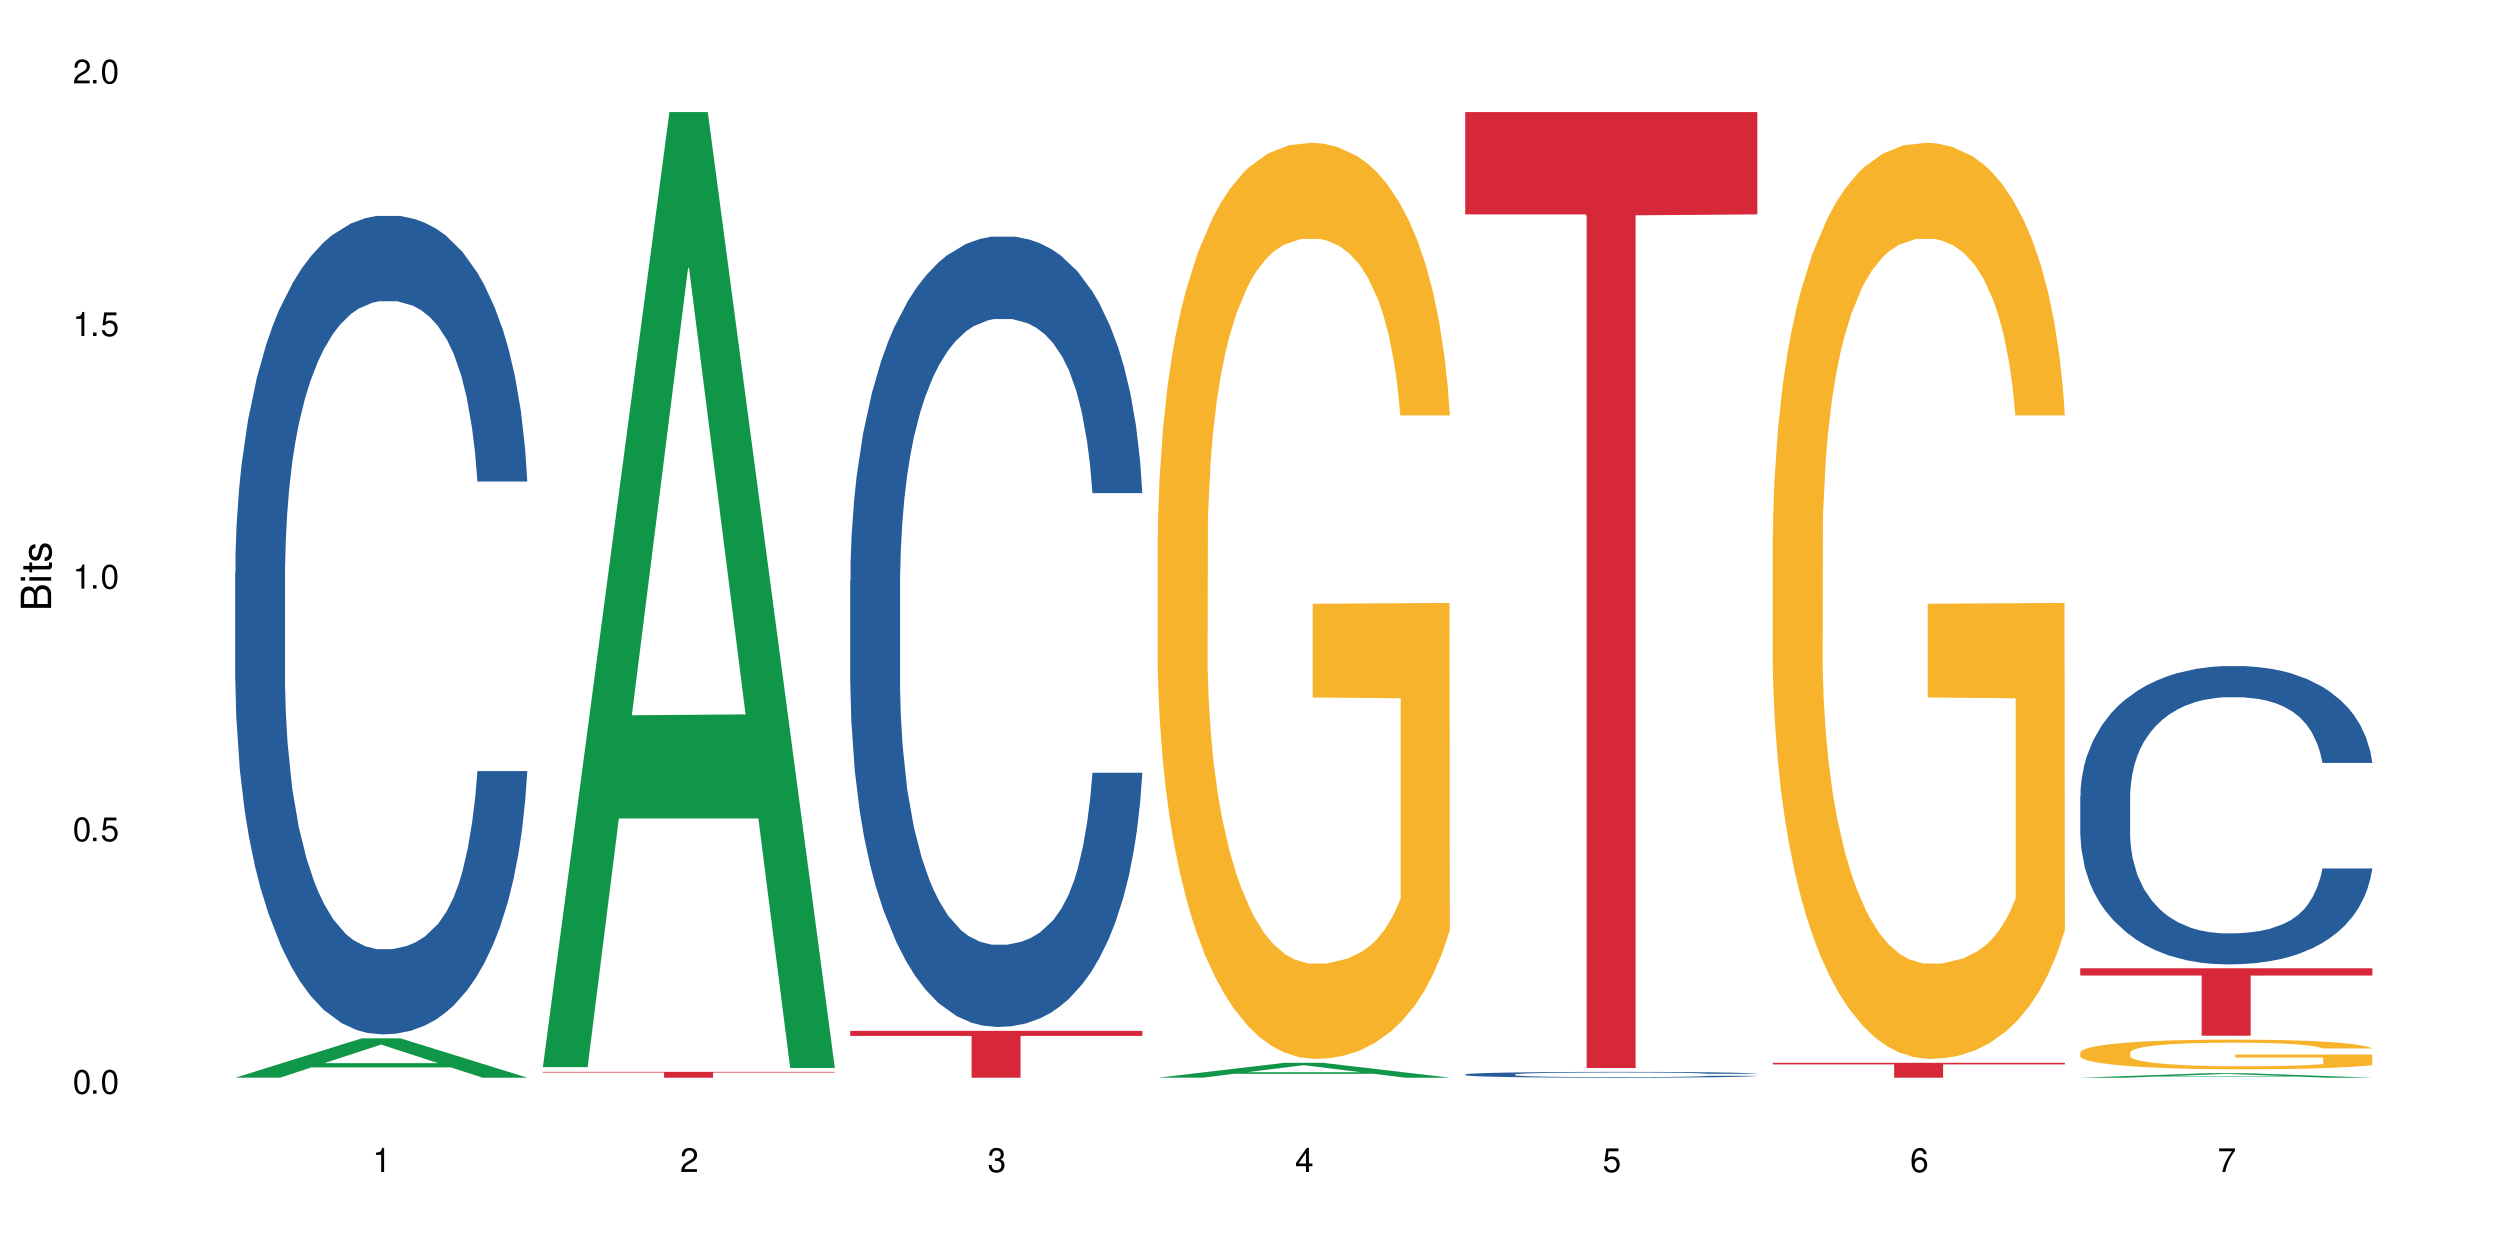
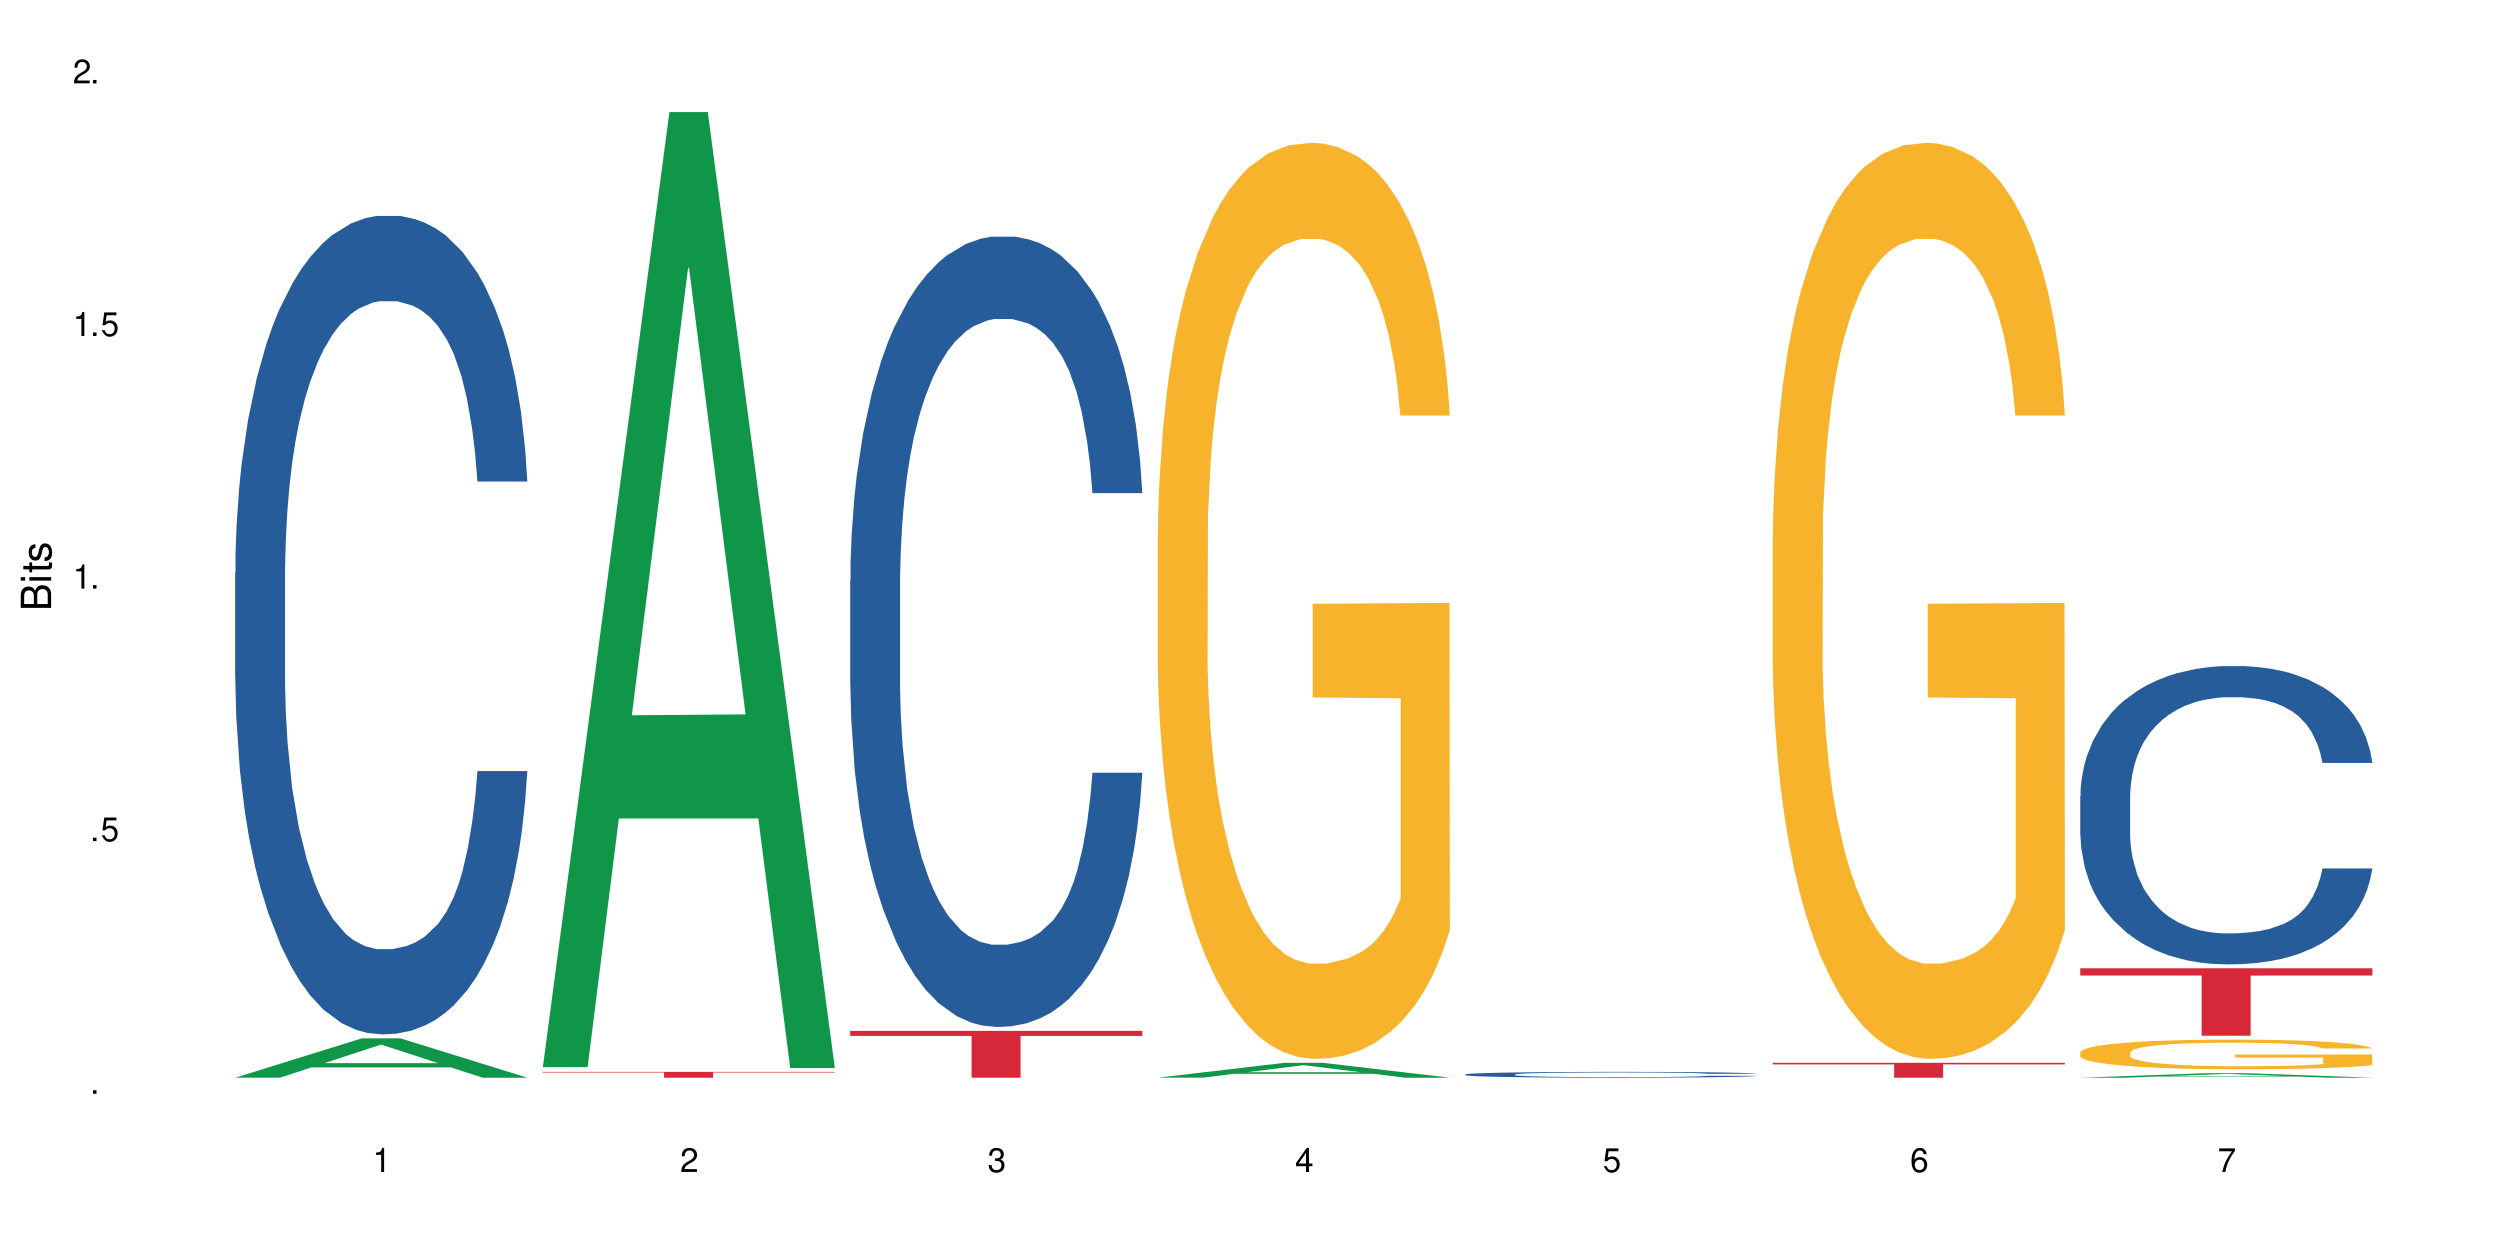
<svg xmlns="http://www.w3.org/2000/svg" xmlns:xlink="http://www.w3.org/1999/xlink" width="720" height="360" viewBox="0 0 720 360">
  <defs>
    <g>
      <g id="glyph-0-0">
</g>
      <g id="glyph-0-1">
-         <path d="M 2.641 -6.938 C 2 -6.938 1.422 -6.656 1.078 -6.172 C 0.641 -5.562 0.406 -4.641 0.406 -3.359 C 0.406 -1.016 1.188 0.219 2.641 0.219 C 4.078 0.219 4.859 -1.016 4.859 -3.297 C 4.859 -4.641 4.656 -5.547 4.203 -6.172 C 3.844 -6.656 3.281 -6.938 2.641 -6.938 Z M 2.641 -6.188 C 3.547 -6.188 4 -5.25 4 -3.375 C 4 -1.406 3.562 -0.484 2.625 -0.484 C 1.734 -0.484 1.281 -1.438 1.281 -3.344 C 1.281 -5.25 1.734 -6.188 2.641 -6.188 Z M 2.641 -6.188 " />
-       </g>
+         </g>
      <g id="glyph-0-2">
        <path d="M 1.828 -1 L 0.828 -1 L 0.828 0 L 1.828 0 Z M 1.828 -1 " />
      </g>
      <g id="glyph-0-3">
-         <path d="M 4.562 -6.797 L 1.062 -6.797 L 0.547 -3.094 L 1.328 -3.094 C 1.719 -3.562 2.047 -3.734 2.578 -3.734 C 3.484 -3.734 4.062 -3.109 4.062 -2.094 C 4.062 -1.125 3.484 -0.531 2.578 -0.531 C 1.828 -0.531 1.375 -0.906 1.188 -1.672 L 0.328 -1.672 C 0.453 -1.109 0.547 -0.844 0.75 -0.594 C 1.125 -0.078 1.828 0.219 2.594 0.219 C 3.969 0.219 4.922 -0.781 4.922 -2.219 C 4.922 -3.562 4.031 -4.484 2.719 -4.484 C 2.25 -4.484 1.859 -4.359 1.469 -4.062 L 1.734 -5.969 L 4.562 -5.969 Z M 4.562 -6.797 " />
+         <path d="M 4.562 -6.797 L 1.062 -6.797 L 0.547 -3.094 L 1.328 -3.094 C 1.719 -3.562 2.047 -3.734 2.578 -3.734 C 3.484 -3.734 4.062 -3.109 4.062 -2.094 C 4.062 -1.125 3.484 -0.531 2.578 -0.531 C 1.828 -0.531 1.375 -0.906 1.188 -1.672 L 0.328 -1.672 C 1.125 -0.078 1.828 0.219 2.594 0.219 C 3.969 0.219 4.922 -0.781 4.922 -2.219 C 4.922 -3.562 4.031 -4.484 2.719 -4.484 C 2.25 -4.484 1.859 -4.359 1.469 -4.062 L 1.734 -5.969 L 4.562 -5.969 Z M 4.562 -6.797 " />
      </g>
      <g id="glyph-0-4">
        <path d="M 2.484 -4.938 L 2.484 0 L 3.328 0 L 3.328 -6.938 L 2.766 -6.938 C 2.469 -5.875 2.281 -5.734 0.984 -5.562 L 0.984 -4.938 Z M 2.484 -4.938 " />
      </g>
      <g id="glyph-0-5">
        <path d="M 4.859 -0.828 L 1.281 -0.828 C 1.359 -1.406 1.672 -1.781 2.5 -2.281 L 3.469 -2.828 C 4.406 -3.344 4.906 -4.062 4.906 -4.906 C 4.906 -5.484 4.672 -6.031 4.266 -6.406 C 3.859 -6.766 3.375 -6.938 2.719 -6.938 C 1.859 -6.938 1.219 -6.625 0.844 -6.031 C 0.609 -5.672 0.5 -5.234 0.484 -4.531 L 1.328 -4.531 C 1.359 -5.016 1.406 -5.281 1.531 -5.516 C 1.75 -5.938 2.188 -6.203 2.703 -6.203 C 3.469 -6.203 4.031 -5.641 4.031 -4.891 C 4.031 -4.344 3.719 -3.859 3.125 -3.516 L 2.234 -3 C 0.812 -2.172 0.406 -1.531 0.328 -0.016 L 4.859 -0.016 Z M 4.859 -0.828 " />
      </g>
      <g id="glyph-0-6">
        <path d="M 2.125 -3.188 L 2.578 -3.188 C 3.5 -3.188 3.984 -2.766 3.984 -1.922 C 3.984 -1.062 3.469 -0.531 2.594 -0.531 C 1.656 -0.531 1.203 -1 1.156 -2.016 L 0.312 -2.016 C 0.344 -1.453 0.438 -1.094 0.609 -0.781 C 0.953 -0.109 1.625 0.219 2.547 0.219 C 3.953 0.219 4.859 -0.625 4.859 -1.938 C 4.859 -2.828 4.516 -3.297 3.703 -3.594 C 4.344 -3.844 4.656 -4.328 4.656 -5.031 C 4.656 -6.219 3.875 -6.938 2.578 -6.938 C 1.203 -6.938 0.484 -6.172 0.453 -4.703 L 1.297 -4.703 C 1.312 -5.125 1.344 -5.359 1.453 -5.578 C 1.641 -5.969 2.062 -6.203 2.594 -6.203 C 3.344 -6.203 3.797 -5.75 3.797 -5 C 3.797 -4.516 3.609 -4.219 3.25 -4.047 C 3.016 -3.953 2.703 -3.922 2.125 -3.906 Z M 2.125 -3.188 " />
      </g>
      <g id="glyph-0-7">
        <path d="M 3.141 -1.672 L 3.141 0 L 3.984 0 L 3.984 -1.672 L 4.984 -1.672 L 4.984 -2.438 L 3.984 -2.438 L 3.984 -6.938 L 3.359 -6.938 L 0.266 -2.578 L 0.266 -1.672 Z M 3.141 -2.438 L 1 -2.438 L 3.141 -5.5 Z M 3.141 -2.438 " />
      </g>
      <g id="glyph-0-8">
        <path d="M 4.781 -5.125 C 4.609 -6.266 3.891 -6.938 2.844 -6.938 C 2.094 -6.938 1.422 -6.578 1.031 -5.953 C 0.594 -5.266 0.406 -4.422 0.406 -3.172 C 0.406 -2 0.578 -1.25 0.984 -0.641 C 1.359 -0.078 1.953 0.219 2.703 0.219 C 3.984 0.219 4.922 -0.75 4.922 -2.094 C 4.922 -3.375 4.062 -4.281 2.844 -4.281 C 2.172 -4.281 1.641 -4.031 1.281 -3.516 C 1.281 -5.234 1.828 -6.188 2.797 -6.188 C 3.391 -6.188 3.797 -5.797 3.938 -5.125 Z M 2.734 -3.531 C 3.547 -3.531 4.062 -2.953 4.062 -2.031 C 4.062 -1.156 3.484 -0.531 2.703 -0.531 C 1.922 -0.531 1.328 -1.188 1.328 -2.078 C 1.328 -2.938 1.906 -3.531 2.734 -3.531 Z M 2.734 -3.531 " />
      </g>
      <g id="glyph-0-9">
        <path d="M 4.984 -6.797 L 0.438 -6.797 L 0.438 -5.969 L 4.109 -5.969 C 2.5 -3.656 1.828 -2.234 1.328 0 L 2.219 0 C 2.594 -2.172 3.453 -4.047 4.984 -6.094 Z M 4.984 -6.797 " />
      </g>
      <g id="glyph-1-0">
</g>
      <g id="glyph-1-1">
        <path d="M 0 -0.953 L 0 -4.891 C 0 -5.719 -0.234 -6.344 -0.734 -6.797 C -1.188 -7.234 -1.812 -7.469 -2.5 -7.469 C -3.547 -7.469 -4.188 -7 -4.625 -5.875 C -4.984 -6.688 -5.625 -7.094 -6.531 -7.094 C -7.172 -7.094 -7.734 -6.859 -8.141 -6.391 C -8.562 -5.922 -8.75 -5.344 -8.75 -4.5 L -8.75 -0.953 Z M -4.984 -2.062 L -7.766 -2.062 L -7.766 -4.219 C -7.766 -4.844 -7.688 -5.203 -7.453 -5.5 C -7.219 -5.812 -6.859 -5.969 -6.375 -5.969 C -5.891 -5.969 -5.531 -5.812 -5.297 -5.5 C -5.062 -5.203 -4.984 -4.844 -4.984 -4.219 Z M -0.984 -2.062 L -4 -2.062 L -4 -4.781 C -4 -5.766 -3.438 -6.359 -2.484 -6.359 C -1.547 -6.359 -0.984 -5.766 -0.984 -4.781 Z M -0.984 -2.062 " />
      </g>
      <g id="glyph-1-2">
        <path d="M -6.281 -1.797 L -6.281 -0.797 L 0 -0.797 L 0 -1.797 Z M -8.75 -1.797 L -8.75 -0.797 L -7.484 -0.797 L -7.484 -1.797 Z M -8.75 -1.797 " />
      </g>
      <g id="glyph-1-3">
        <path d="M -6.281 -3.047 L -6.281 -2.016 L -8.016 -2.016 L -8.016 -1.016 L -6.281 -1.016 L -6.281 -0.172 L -5.469 -0.172 L -5.469 -1.016 L -0.719 -1.016 C -0.078 -1.016 0.281 -1.453 0.281 -2.234 C 0.281 -2.5 0.25 -2.719 0.188 -3.047 L -0.641 -3.047 C -0.609 -2.906 -0.594 -2.766 -0.594 -2.562 C -0.594 -2.141 -0.719 -2.016 -1.156 -2.016 L -5.469 -2.016 L -5.469 -3.047 Z M -6.281 -3.047 " />
      </g>
      <g id="glyph-1-4">
        <path d="M -4.531 -5.25 C -5.766 -5.25 -6.469 -4.422 -6.469 -2.969 C -6.469 -1.516 -5.719 -0.562 -4.547 -0.562 C -3.562 -0.562 -3.094 -1.062 -2.734 -2.562 L -2.516 -3.484 C -2.344 -4.188 -2.094 -4.469 -1.641 -4.469 C -1.047 -4.469 -0.641 -3.875 -0.641 -3 C -0.641 -2.453 -0.797 -2 -1.062 -1.75 C -1.25 -1.594 -1.422 -1.531 -1.875 -1.469 L -1.875 -0.406 C -0.422 -0.453 0.281 -1.266 0.281 -2.922 C 0.281 -4.5 -0.5 -5.516 -1.719 -5.516 C -2.656 -5.516 -3.172 -4.984 -3.469 -3.734 L -3.703 -2.766 C -3.891 -1.953 -4.156 -1.609 -4.594 -1.609 C -5.188 -1.609 -5.547 -2.125 -5.547 -2.938 C -5.547 -3.75 -5.203 -4.172 -4.531 -4.203 Z M -4.531 -5.25 " />
      </g>
    </g>
  </defs>
-   <rect x="-72" y="-36" width="864" height="432" fill="rgb(100%, 100%, 100%)" fill-opacity="1" />
  <path fill-rule="nonzero" fill="rgb(6.275%, 58.824%, 28.235%)" fill-opacity="1" d="M 67.73 310.367 L 67.82 310.359 L 104.227 299.031 L 115.281 299.031 L 151.867 310.379 L 139.012 310.379 L 129.844 307.418 L 89.664 307.418 L 80.676 310.367 L 67.73 310.367 L 93.527 306.191 L 126.156 306.18 L 109.887 300.887 L 109.707 300.875 L 109.527 300.906 L 93.438 306.18 L 93.527 306.191 Z M 67.73 310.367 " />
  <path fill-rule="nonzero" fill="rgb(14.51%, 36.078%, 60%)" fill-opacity="1" d="M 67.73 164.754 L 67.832 164.539 L 67.832 159.367 L 68.141 151.18 L 68.859 140.84 L 69.578 133.727 L 71.426 121.016 L 73.988 108.734 L 76.656 99.254 L 78.605 93.652 L 80.352 89.34 L 84.352 81.371 L 86.918 77.273 L 89.688 73.613 L 93.074 69.949 L 95.535 67.793 L 101.078 64.348 L 105.18 62.84 L 108.363 62.191 L 115.238 62.191 L 119.34 63.055 L 122.316 64.133 L 125.598 65.855 L 128.371 67.793 L 133.191 72.535 L 137.5 78.566 L 139.449 82.016 L 142.527 88.695 L 144.891 95.16 L 146.531 100.762 L 148.379 108.734 L 150.02 118.43 L 151.25 129.418 L 151.867 138.684 L 137.5 138.684 L 136.785 130.066 L 135.961 123.387 L 134.422 114.551 L 132.883 108.301 L 130.73 102.055 L 128.781 97.961 L 126.113 93.867 L 123.754 91.281 L 121.289 89.34 L 118.93 88.047 L 114.414 86.758 L 109.184 86.758 L 107.234 87.188 L 103.23 88.91 L 101.078 90.418 L 98 93.434 L 95.844 96.238 L 93.281 100.547 L 91.535 104.207 L 89.379 109.812 L 87.84 114.766 L 86.098 121.879 L 85.07 127.266 L 84.148 133.297 L 83.328 140.406 L 82.711 147.949 L 82.301 155.922 L 82.094 163.68 L 82.094 197.074 L 82.301 204.832 L 82.812 213.883 L 84.148 227.027 L 86.098 238.445 L 88.355 247.496 L 90.508 253.957 L 91.742 256.977 L 93.383 260.422 L 95.945 264.73 L 99.641 269.043 L 101.797 270.766 L 105.078 272.488 L 108.465 273.352 L 112.98 273.352 L 116.98 272.488 L 119.648 271.41 L 122.418 269.688 L 126.215 266.023 L 128.574 262.578 L 130.629 258.484 L 132.168 254.391 L 133.191 250.941 L 134.73 244.262 L 135.961 236.938 L 136.887 229.395 L 137.5 222.07 L 151.867 222.07 L 151.25 230.688 L 150.328 239.09 L 149.402 245.34 L 147.969 252.883 L 146.324 259.562 L 143.965 267.102 L 142.016 272.059 L 139.449 277.445 L 137.09 281.539 L 134.527 285.203 L 130.73 289.512 L 128.266 291.664 L 125.598 293.605 L 122.418 295.328 L 118.418 296.836 L 114.109 297.699 L 110.105 297.914 L 105.797 297.484 L 102.617 296.621 L 98.41 294.684 L 93.176 290.805 L 89.379 286.711 L 86.406 282.617 L 83.84 278.309 L 80.969 272.488 L 77.273 263.008 L 75.016 255.684 L 73.477 249.648 L 71.734 241.246 L 70.5 233.703 L 69.066 221.641 L 68.039 206.34 L 67.73 194.488 Z M 67.73 164.754 " />
  <path fill-rule="nonzero" fill="rgb(6.275%, 58.824%, 28.235%)" fill-opacity="1" d="M 156.293 307.328 L 156.383 307.07 L 192.789 32.281 L 203.844 32.281 L 240.43 307.586 L 227.574 307.586 L 218.406 235.723 L 178.227 235.723 L 169.238 307.328 L 156.293 307.328 L 182.094 205.996 L 214.723 205.738 L 198.453 77.262 L 198.273 77 L 198.094 77.777 L 182.004 205.738 L 182.094 205.996 Z M 156.293 307.328 " />
  <path fill-rule="nonzero" fill="rgb(83.922%, 15.686%, 22.353%)" fill-opacity="1" d="M 156.293 308.703 L 240.43 308.703 L 240.43 308.883 L 205.363 308.887 L 205.363 310.379 L 191.258 310.379 L 191.258 308.887 L 191.051 308.883 L 156.293 308.883 Z M 156.293 308.703 " />
  <path fill-rule="nonzero" fill="rgb(14.51%, 36.078%, 60%)" fill-opacity="1" d="M 244.859 167.199 L 244.961 166.992 L 244.961 162 L 245.27 154.094 L 245.988 144.105 L 246.703 137.238 L 248.551 124.965 L 251.117 113.105 L 253.785 103.949 L 255.734 98.539 L 257.477 94.379 L 261.48 86.68 L 264.043 82.727 L 266.816 79.191 L 270.199 75.656 L 272.664 73.574 L 278.203 70.246 L 282.309 68.789 L 285.488 68.164 L 292.363 68.164 L 296.469 68.996 L 299.441 70.035 L 302.727 71.703 L 305.496 73.574 L 310.32 78.152 L 314.629 83.977 L 316.578 87.305 L 319.656 93.754 L 322.016 99.996 L 323.656 105.406 L 325.504 113.105 L 327.145 122.469 L 328.379 133.078 L 328.992 142.023 L 314.629 142.023 L 313.91 133.703 L 313.09 127.254 L 311.551 118.723 L 310.012 112.688 L 307.855 106.656 L 305.906 102.703 L 303.238 98.75 L 300.879 96.254 L 298.418 94.379 L 296.059 93.133 L 291.543 91.883 L 286.309 91.883 L 284.359 92.301 L 280.359 93.965 L 278.203 95.422 L 275.125 98.332 L 272.973 101.039 L 270.406 105.199 L 268.66 108.734 L 266.508 114.145 L 264.969 118.93 L 263.223 125.797 L 262.199 130.996 L 261.273 136.824 L 260.453 143.688 L 259.84 150.973 L 259.426 158.668 L 259.223 166.16 L 259.223 198.41 L 259.426 205.898 L 259.941 214.637 L 261.273 227.328 L 263.223 238.355 L 265.48 247.094 L 267.637 253.336 L 268.867 256.25 L 270.508 259.578 L 273.074 263.738 L 276.77 267.898 L 278.922 269.562 L 282.207 271.23 L 285.59 272.062 L 290.105 272.062 L 294.109 271.23 L 296.773 270.188 L 299.547 268.523 L 303.344 264.988 L 305.703 261.656 L 307.754 257.703 L 309.293 253.75 L 310.32 250.422 L 311.859 243.973 L 313.09 236.898 L 314.012 229.617 L 314.629 222.543 L 328.992 222.543 L 328.379 230.867 L 327.453 238.98 L 326.531 245.012 L 325.094 252.297 L 323.453 258.746 L 321.094 266.027 L 319.145 270.812 L 316.578 276.016 L 314.219 279.969 L 311.652 283.504 L 307.855 287.664 L 305.395 289.746 L 302.727 291.617 L 299.547 293.281 L 295.543 294.738 L 291.234 295.57 L 287.234 295.781 L 282.926 295.363 L 279.742 294.531 L 275.535 292.66 L 270.305 288.914 L 266.508 284.961 L 263.531 281.008 L 260.965 276.848 L 258.094 271.23 L 254.398 262.074 L 252.145 255 L 250.605 249.176 L 248.859 241.059 L 247.629 233.777 L 246.191 222.129 L 245.164 207.355 L 244.859 195.91 Z M 244.859 167.199 " />
  <path fill-rule="nonzero" fill="rgb(83.922%, 15.686%, 22.353%)" fill-opacity="1" d="M 244.859 296.895 L 328.992 296.895 L 328.992 298.34 L 293.93 298.352 L 293.93 310.379 L 279.82 310.379 L 279.82 298.363 L 279.617 298.34 L 244.859 298.34 Z M 244.859 296.895 " />
  <path fill-rule="nonzero" fill="rgb(6.275%, 58.824%, 28.235%)" fill-opacity="1" d="M 333.422 310.375 L 333.512 310.371 L 369.914 306.09 L 380.973 306.09 L 417.555 310.379 L 404.703 310.379 L 395.535 309.258 L 355.355 309.258 L 346.363 310.375 L 333.422 310.375 L 359.219 308.797 L 391.848 308.793 L 375.578 306.789 L 375.398 306.785 L 375.219 306.797 L 359.129 308.793 L 359.219 308.797 Z M 333.422 310.375 " />
  <path fill-rule="nonzero" fill="rgb(96.863%, 70.196%, 16.863%)" fill-opacity="1" d="M 333.422 154.121 L 333.523 153.879 L 333.523 149.062 L 333.934 138.215 L 334.961 123.277 L 336.293 110.988 L 337.73 101.348 L 338.652 96.285 L 340.191 89.059 L 341.527 83.758 L 344.914 72.914 L 349.223 62.793 L 351.582 58.453 L 354.25 54.355 L 358.047 49.777 L 359.789 48.094 L 365.125 44.234 L 371.18 41.828 L 377.848 41.105 L 380.926 41.344 L 385.133 42.309 L 390.879 44.961 L 394.164 47.367 L 396.727 49.777 L 399.395 52.91 L 402.68 57.73 L 405.758 63.516 L 408.219 69.297 L 410.684 76.527 L 412.734 84.238 L 414.477 92.672 L 416.016 102.793 L 416.941 111.227 L 417.555 119.66 L 403.293 119.66 L 402.473 111.227 L 401.551 104.723 L 400.012 96.77 L 398.473 90.984 L 396.934 86.406 L 394.059 80.141 L 391.598 76.285 L 388.52 72.914 L 385.543 70.742 L 382.156 69.297 L 380.105 68.816 L 374.668 68.816 L 369.742 70.504 L 366.871 72.43 L 364.816 74.359 L 361.945 77.973 L 360.199 80.863 L 359.176 82.793 L 356.098 90.262 L 354.043 97.012 L 352.914 101.59 L 351.48 108.816 L 350.453 115.324 L 349.324 124.965 L 348.711 132.191 L 347.887 148.578 L 347.785 191.953 L 348.094 201.109 L 348.711 210.992 L 349.531 219.668 L 350.762 228.824 L 351.992 235.812 L 354.148 245.211 L 355.992 251.477 L 357.43 255.57 L 360.199 262.078 L 361.328 264.246 L 363.996 268.586 L 366.766 271.957 L 370.152 274.852 L 372.719 276.297 L 376.824 277.5 L 382.055 277.5 L 388.211 276.055 L 392.109 274.125 L 394.777 272.199 L 396.523 270.512 L 398.676 267.863 L 400.215 265.453 L 401.652 262.801 L 403.398 258.703 L 403.398 201.109 L 378.055 200.871 L 378.055 173.883 L 417.453 173.641 L 417.555 267.863 L 415.402 274.367 L 412.734 280.633 L 410.168 285.453 L 407.5 289.551 L 403.703 294.129 L 400.625 297.02 L 395.906 300.395 L 391.598 302.562 L 387.082 304.008 L 383.082 304.73 L 378.363 304.973 L 374.156 304.488 L 369.641 303.043 L 366.051 301.117 L 362.766 298.707 L 359.484 295.574 L 355.379 290.512 L 352.711 286.418 L 349.941 281.355 L 347.172 275.332 L 344.707 268.824 L 343.066 263.766 L 341.426 257.98 L 339.68 250.754 L 338.039 242.559 L 336.809 235.09 L 335.68 226.656 L 334.859 218.703 L 334.035 207.859 L 333.625 199.184 L 333.422 191.715 Z M 333.422 154.121 " />
  <path fill-rule="nonzero" fill="rgb(14.51%, 36.078%, 60%)" fill-opacity="1" d="M 421.984 309.434 L 422.086 309.43 L 422.086 309.395 L 422.395 309.336 L 423.113 309.262 L 423.832 309.211 L 425.68 309.121 L 428.242 309.035 L 430.91 308.969 L 432.859 308.93 L 434.605 308.898 L 438.605 308.84 L 441.172 308.812 L 443.941 308.785 L 447.328 308.758 L 449.789 308.742 L 455.332 308.719 L 459.434 308.707 L 462.617 308.703 L 469.488 308.703 L 473.594 308.711 L 476.57 308.719 L 479.852 308.73 L 482.625 308.742 L 487.445 308.777 L 491.754 308.82 L 493.703 308.844 L 496.781 308.891 L 499.145 308.938 L 500.785 308.977 L 502.633 309.035 L 504.273 309.105 L 505.504 309.184 L 506.121 309.246 L 491.754 309.246 L 491.035 309.188 L 490.215 309.141 L 488.676 309.078 L 487.137 309.031 L 484.984 308.988 L 483.035 308.957 L 480.367 308.93 L 478.008 308.91 L 475.543 308.898 L 473.184 308.887 L 468.668 308.879 L 463.438 308.879 L 461.488 308.883 L 457.484 308.895 L 455.332 308.906 L 452.254 308.926 L 450.098 308.945 L 447.531 308.977 L 445.789 309.004 L 443.633 309.043 L 442.094 309.078 L 440.352 309.129 L 439.324 309.168 L 438.402 309.211 L 437.582 309.262 L 436.965 309.312 L 436.555 309.371 L 436.348 309.426 L 436.348 309.664 L 436.555 309.719 L 437.066 309.781 L 438.402 309.875 L 440.352 309.957 L 442.609 310.02 L 444.762 310.066 L 445.992 310.09 L 447.637 310.113 L 450.199 310.145 L 453.895 310.176 L 456.051 310.188 L 459.332 310.199 L 462.719 310.203 L 467.234 310.203 L 471.234 310.199 L 473.902 310.191 L 476.672 310.18 L 480.469 310.152 L 482.828 310.129 L 484.879 310.098 L 486.418 310.07 L 487.445 310.047 L 488.984 310 L 490.215 309.945 L 491.141 309.891 L 491.754 309.84 L 506.121 309.84 L 505.504 309.902 L 504.582 309.961 L 503.656 310.004 L 502.223 310.059 L 500.578 310.105 L 498.219 310.16 L 496.27 310.195 L 493.703 310.234 L 491.344 310.262 L 488.781 310.289 L 484.984 310.32 L 482.52 310.336 L 479.852 310.348 L 476.672 310.359 L 472.672 310.371 L 468.363 310.379 L 464.359 310.379 L 460.051 310.375 L 456.871 310.371 L 452.664 310.355 L 447.43 310.328 L 443.633 310.301 L 440.66 310.27 L 438.094 310.238 L 435.219 310.199 L 431.527 310.133 L 429.27 310.078 L 427.73 310.035 L 425.984 309.977 L 424.754 309.922 L 423.32 309.836 L 422.293 309.73 L 421.984 309.645 Z M 421.984 309.434 " />
-   <path fill-rule="nonzero" fill="rgb(83.922%, 15.686%, 22.353%)" fill-opacity="1" d="M 421.984 32.281 L 506.121 32.281 L 506.121 61.75 L 471.055 62.008 L 471.055 307.586 L 456.945 307.586 L 456.945 62.266 L 456.742 61.75 L 421.984 61.75 Z M 421.984 32.281 " />
  <path fill-rule="nonzero" fill="rgb(96.863%, 70.196%, 16.863%)" fill-opacity="1" d="M 510.547 154.121 L 510.652 153.879 L 510.652 149.062 L 511.062 138.215 L 512.086 123.277 L 513.422 110.988 L 514.855 101.348 L 515.781 96.285 L 517.32 89.059 L 518.652 83.758 L 522.039 72.914 L 526.348 62.793 L 528.707 58.453 L 531.375 54.355 L 535.172 49.777 L 536.918 48.094 L 542.254 44.234 L 548.305 41.828 L 554.977 41.105 L 558.055 41.344 L 562.262 42.309 L 568.008 44.961 L 571.289 47.367 L 573.855 49.777 L 576.523 52.91 L 579.805 57.73 L 582.883 63.516 L 585.348 69.297 L 587.809 76.527 L 589.859 84.238 L 591.605 92.672 L 593.145 102.793 L 594.066 111.227 L 594.684 119.66 L 580.422 119.66 L 579.602 111.227 L 578.676 104.723 L 577.137 96.77 L 575.598 90.984 L 574.059 86.406 L 571.188 80.141 L 568.723 76.285 L 565.645 72.914 L 562.672 70.742 L 559.285 69.297 L 557.234 68.816 L 551.793 68.816 L 546.871 70.504 L 543.996 72.43 L 541.945 74.359 L 539.07 77.973 L 537.328 80.863 L 536.301 82.793 L 533.223 90.262 L 531.172 97.012 L 530.043 101.59 L 528.605 108.816 L 527.582 115.324 L 526.453 124.965 L 525.836 132.191 L 525.016 148.578 L 524.914 191.953 L 525.219 201.109 L 525.836 210.992 L 526.656 219.668 L 527.887 228.824 L 529.121 235.812 L 531.273 245.211 L 533.121 251.477 L 534.559 255.57 L 537.328 262.078 L 538.457 264.246 L 541.125 268.586 L 543.895 271.957 L 547.281 274.852 L 549.844 276.297 L 553.949 277.5 L 559.184 277.5 L 565.34 276.055 L 569.238 274.125 L 571.906 272.199 L 573.648 270.512 L 575.805 267.863 L 577.344 265.453 L 578.781 262.801 L 580.523 258.703 L 580.523 201.109 L 555.18 200.871 L 555.18 173.883 L 594.582 173.641 L 594.684 267.863 L 592.527 274.367 L 589.859 280.633 L 587.297 285.453 L 584.629 289.551 L 580.832 294.129 L 577.754 297.02 L 573.035 300.395 L 568.723 302.562 L 564.211 304.008 L 560.207 304.73 L 555.488 304.973 L 551.281 304.488 L 546.766 303.043 L 543.176 301.117 L 539.895 298.707 L 536.609 295.574 L 532.504 290.512 L 529.836 286.418 L 527.066 281.355 L 524.297 275.332 L 521.836 268.824 L 520.191 263.766 L 518.551 257.98 L 516.809 250.754 L 515.164 242.559 L 513.934 235.09 L 512.805 226.656 L 511.984 218.703 L 511.164 207.859 L 510.754 199.184 L 510.547 191.715 Z M 510.547 154.121 " />
  <path fill-rule="nonzero" fill="rgb(83.922%, 15.686%, 22.353%)" fill-opacity="1" d="M 510.547 306.09 L 594.684 306.09 L 594.684 306.547 L 559.617 306.551 L 559.617 310.379 L 545.512 310.379 L 545.512 306.555 L 545.305 306.547 L 510.547 306.547 Z M 510.547 306.09 " />
  <path fill-rule="nonzero" fill="rgb(6.275%, 58.824%, 28.235%)" fill-opacity="1" d="M 599.113 310.379 L 599.203 310.379 L 635.605 309.078 L 646.664 309.078 L 683.246 310.379 L 670.395 310.379 L 661.223 310.039 L 621.043 310.039 L 612.055 310.379 L 599.113 310.379 L 624.91 309.898 L 657.539 309.898 L 641.27 309.293 L 641.09 309.289 L 640.91 309.293 L 624.82 309.898 L 624.91 309.898 Z M 599.113 310.379 " />
  <path fill-rule="nonzero" fill="rgb(14.51%, 36.078%, 60%)" fill-opacity="1" d="M 599.113 229.227 L 599.215 229.148 L 599.215 227.262 L 599.523 224.281 L 600.238 220.512 L 600.957 217.922 L 602.805 213.289 L 605.371 208.812 L 608.039 205.359 L 609.988 203.316 L 611.73 201.746 L 615.734 198.84 L 618.297 197.348 L 621.07 196.016 L 624.453 194.68 L 626.918 193.895 L 632.457 192.637 L 636.562 192.09 L 639.742 191.852 L 646.617 191.852 L 650.723 192.168 L 653.695 192.559 L 656.98 193.188 L 659.75 193.895 L 664.574 195.621 L 668.883 197.82 L 670.832 199.078 L 673.91 201.512 L 676.27 203.867 L 677.91 205.906 L 679.758 208.812 L 681.398 212.344 L 682.633 216.352 L 683.246 219.727 L 668.883 219.727 L 668.164 216.586 L 667.344 214.152 L 665.805 210.934 L 664.266 208.656 L 662.109 206.379 L 660.16 204.887 L 657.492 203.395 L 655.133 202.453 L 652.672 201.746 L 650.312 201.273 L 645.797 200.805 L 640.562 200.805 L 638.613 200.961 L 634.613 201.59 L 632.457 202.137 L 629.379 203.238 L 627.227 204.258 L 624.66 205.828 L 622.914 207.164 L 620.762 209.203 L 619.223 211.012 L 617.477 213.602 L 616.453 215.566 L 615.527 217.762 L 614.707 220.355 L 614.09 223.102 L 613.68 226.008 L 613.477 228.832 L 613.477 241.004 L 613.68 243.832 L 614.195 247.129 L 615.527 251.918 L 617.477 256.078 L 619.734 259.375 L 621.891 261.73 L 623.121 262.832 L 624.762 264.086 L 627.328 265.656 L 631.02 267.227 L 633.176 267.855 L 636.461 268.484 L 639.844 268.797 L 644.359 268.797 L 648.359 268.484 L 651.027 268.094 L 653.801 267.465 L 657.594 266.129 L 659.957 264.871 L 662.008 263.383 L 663.547 261.891 L 664.574 260.633 L 666.113 258.199 L 667.344 255.531 L 668.266 252.781 L 668.883 250.113 L 683.246 250.113 L 682.633 253.254 L 681.707 256.316 L 680.785 258.59 L 679.348 261.34 L 677.707 263.773 L 675.348 266.523 L 673.398 268.328 L 670.832 270.289 L 668.473 271.781 L 665.906 273.117 L 662.109 274.688 L 659.648 275.473 L 656.98 276.18 L 653.801 276.809 L 649.797 277.355 L 645.488 277.672 L 641.488 277.75 L 637.176 277.594 L 633.996 277.277 L 629.789 276.57 L 624.559 275.16 L 620.762 273.668 L 617.785 272.176 L 615.219 270.605 L 612.348 268.484 L 608.652 265.031 L 606.395 262.359 L 604.855 260.16 L 603.113 257.102 L 601.883 254.352 L 600.445 249.953 L 599.418 244.379 L 599.113 240.062 Z M 599.113 229.227 " />
  <path fill-rule="nonzero" fill="rgb(96.863%, 70.196%, 16.863%)" fill-opacity="1" d="M 599.113 303.074 L 599.215 303.066 L 599.215 302.91 L 599.625 302.559 L 600.652 302.074 L 601.984 301.676 L 603.422 301.363 L 604.344 301.199 L 605.883 300.965 L 607.219 300.793 L 610.602 300.441 L 614.914 300.113 L 617.273 299.973 L 619.941 299.84 L 623.738 299.691 L 625.48 299.637 L 630.816 299.512 L 636.871 299.434 L 643.539 299.41 L 646.617 299.418 L 650.824 299.449 L 656.57 299.535 L 659.852 299.613 L 662.418 299.691 L 665.086 299.793 L 668.367 299.949 L 671.445 300.137 L 673.91 300.324 L 676.371 300.559 L 678.426 300.809 L 680.168 301.082 L 681.707 301.41 L 682.633 301.684 L 683.246 301.957 L 668.984 301.957 L 668.164 301.684 L 667.242 301.473 L 665.703 301.215 L 664.164 301.027 L 662.625 300.879 L 659.75 300.676 L 657.289 300.551 L 654.211 300.441 L 651.234 300.371 L 647.848 300.324 L 645.797 300.309 L 640.359 300.309 L 635.434 300.363 L 632.559 300.426 L 630.508 300.488 L 627.637 300.605 L 625.891 300.699 L 624.863 300.762 L 621.785 301.004 L 619.734 301.223 L 618.605 301.371 L 617.168 301.605 L 616.145 301.816 L 615.016 302.129 L 614.398 302.363 L 613.578 302.895 L 613.477 304.301 L 613.785 304.598 L 614.398 304.918 L 615.219 305.199 L 616.453 305.496 L 617.684 305.723 L 619.836 306.027 L 621.684 306.23 L 623.121 306.363 L 625.891 306.574 L 627.02 306.645 L 629.688 306.781 L 632.457 306.891 L 635.844 306.984 L 638.41 307.031 L 642.512 307.07 L 647.746 307.07 L 653.902 307.023 L 657.801 306.961 L 660.469 306.898 L 662.211 306.844 L 664.367 306.762 L 665.906 306.684 L 667.344 306.598 L 669.086 306.465 L 669.086 304.598 L 643.742 304.59 L 643.742 303.715 L 683.145 303.707 L 683.246 306.762 L 681.094 306.969 L 678.426 307.172 L 675.859 307.328 L 673.191 307.461 L 669.395 307.609 L 666.316 307.703 L 661.598 307.812 L 657.289 307.883 L 652.773 307.93 L 648.773 307.953 L 644.051 307.961 L 639.844 307.945 L 635.332 307.898 L 631.738 307.836 L 628.457 307.758 L 625.172 307.656 L 621.07 307.492 L 618.402 307.359 L 615.629 307.195 L 612.859 307 L 610.398 306.789 L 608.758 306.629 L 607.113 306.441 L 605.371 306.207 L 603.73 305.941 L 602.496 305.699 L 601.367 305.426 L 600.547 305.168 L 599.727 304.816 L 599.316 304.535 L 599.113 304.293 Z M 599.113 303.074 " />
  <path fill-rule="nonzero" fill="rgb(83.922%, 15.686%, 22.353%)" fill-opacity="1" d="M 599.113 278.867 L 683.246 278.867 L 683.246 280.945 L 648.184 280.965 L 648.184 298.293 L 634.074 298.293 L 634.074 280.98 L 633.871 280.945 L 599.113 280.945 Z M 599.113 278.867 " />
  <g fill="rgb(0%, 0%, 0%)" fill-opacity="1">
    <use xlink:href="#glyph-0-1" x="20.965" y="314.993" />
    <use xlink:href="#glyph-0-2" x="25.965" y="314.993" />
    <use xlink:href="#glyph-0-1" x="28.965" y="314.993" />
  </g>
  <g fill="rgb(0%, 0%, 0%)" fill-opacity="1">
    <use xlink:href="#glyph-0-1" x="20.965" y="242.251" />
    <use xlink:href="#glyph-0-2" x="25.965" y="242.251" />
    <use xlink:href="#glyph-0-3" x="28.965" y="242.251" />
  </g>
  <g fill="rgb(0%, 0%, 0%)" fill-opacity="1">
    <use xlink:href="#glyph-0-4" x="20.965" y="169.509" />
    <use xlink:href="#glyph-0-2" x="25.965" y="169.509" />
    <use xlink:href="#glyph-0-1" x="28.965" y="169.509" />
  </g>
  <g fill="rgb(0%, 0%, 0%)" fill-opacity="1">
    <use xlink:href="#glyph-0-4" x="20.965" y="96.767" />
    <use xlink:href="#glyph-0-2" x="25.965" y="96.767" />
    <use xlink:href="#glyph-0-3" x="28.965" y="96.767" />
  </g>
  <g fill="rgb(0%, 0%, 0%)" fill-opacity="1">
    <use xlink:href="#glyph-0-5" x="20.965" y="24.024" />
    <use xlink:href="#glyph-0-2" x="25.965" y="24.024" />
    <use xlink:href="#glyph-0-1" x="28.965" y="24.024" />
  </g>
  <g fill="rgb(0%, 0%, 0%)" fill-opacity="1">
    <use xlink:href="#glyph-0-4" x="107.297" y="337.532" />
  </g>
  <g fill="rgb(0%, 0%, 0%)" fill-opacity="1">
    <use xlink:href="#glyph-0-5" x="195.863" y="337.532" />
  </g>
  <g fill="rgb(0%, 0%, 0%)" fill-opacity="1">
    <use xlink:href="#glyph-0-6" x="284.426" y="337.532" />
  </g>
  <g fill="rgb(0%, 0%, 0%)" fill-opacity="1">
    <use xlink:href="#glyph-0-7" x="372.988" y="337.532" />
  </g>
  <g fill="rgb(0%, 0%, 0%)" fill-opacity="1">
    <use xlink:href="#glyph-0-3" x="461.551" y="337.532" />
  </g>
  <g fill="rgb(0%, 0%, 0%)" fill-opacity="1">
    <use xlink:href="#glyph-0-8" x="550.117" y="337.532" />
  </g>
  <g fill="rgb(0%, 0%, 0%)" fill-opacity="1">
    <use xlink:href="#glyph-0-9" x="638.68" y="337.532" />
  </g>
  <g fill="rgb(0%, 0%, 0%)" fill-opacity="1">
    <use xlink:href="#glyph-1-1" x="14.725" y="176.012" />
    <use xlink:href="#glyph-1-2" x="14.725" y="168.012" />
    <use xlink:href="#glyph-1-3" x="14.725" y="165.012" />
    <use xlink:href="#glyph-1-4" x="14.725" y="162.012" />
  </g>
</svg>